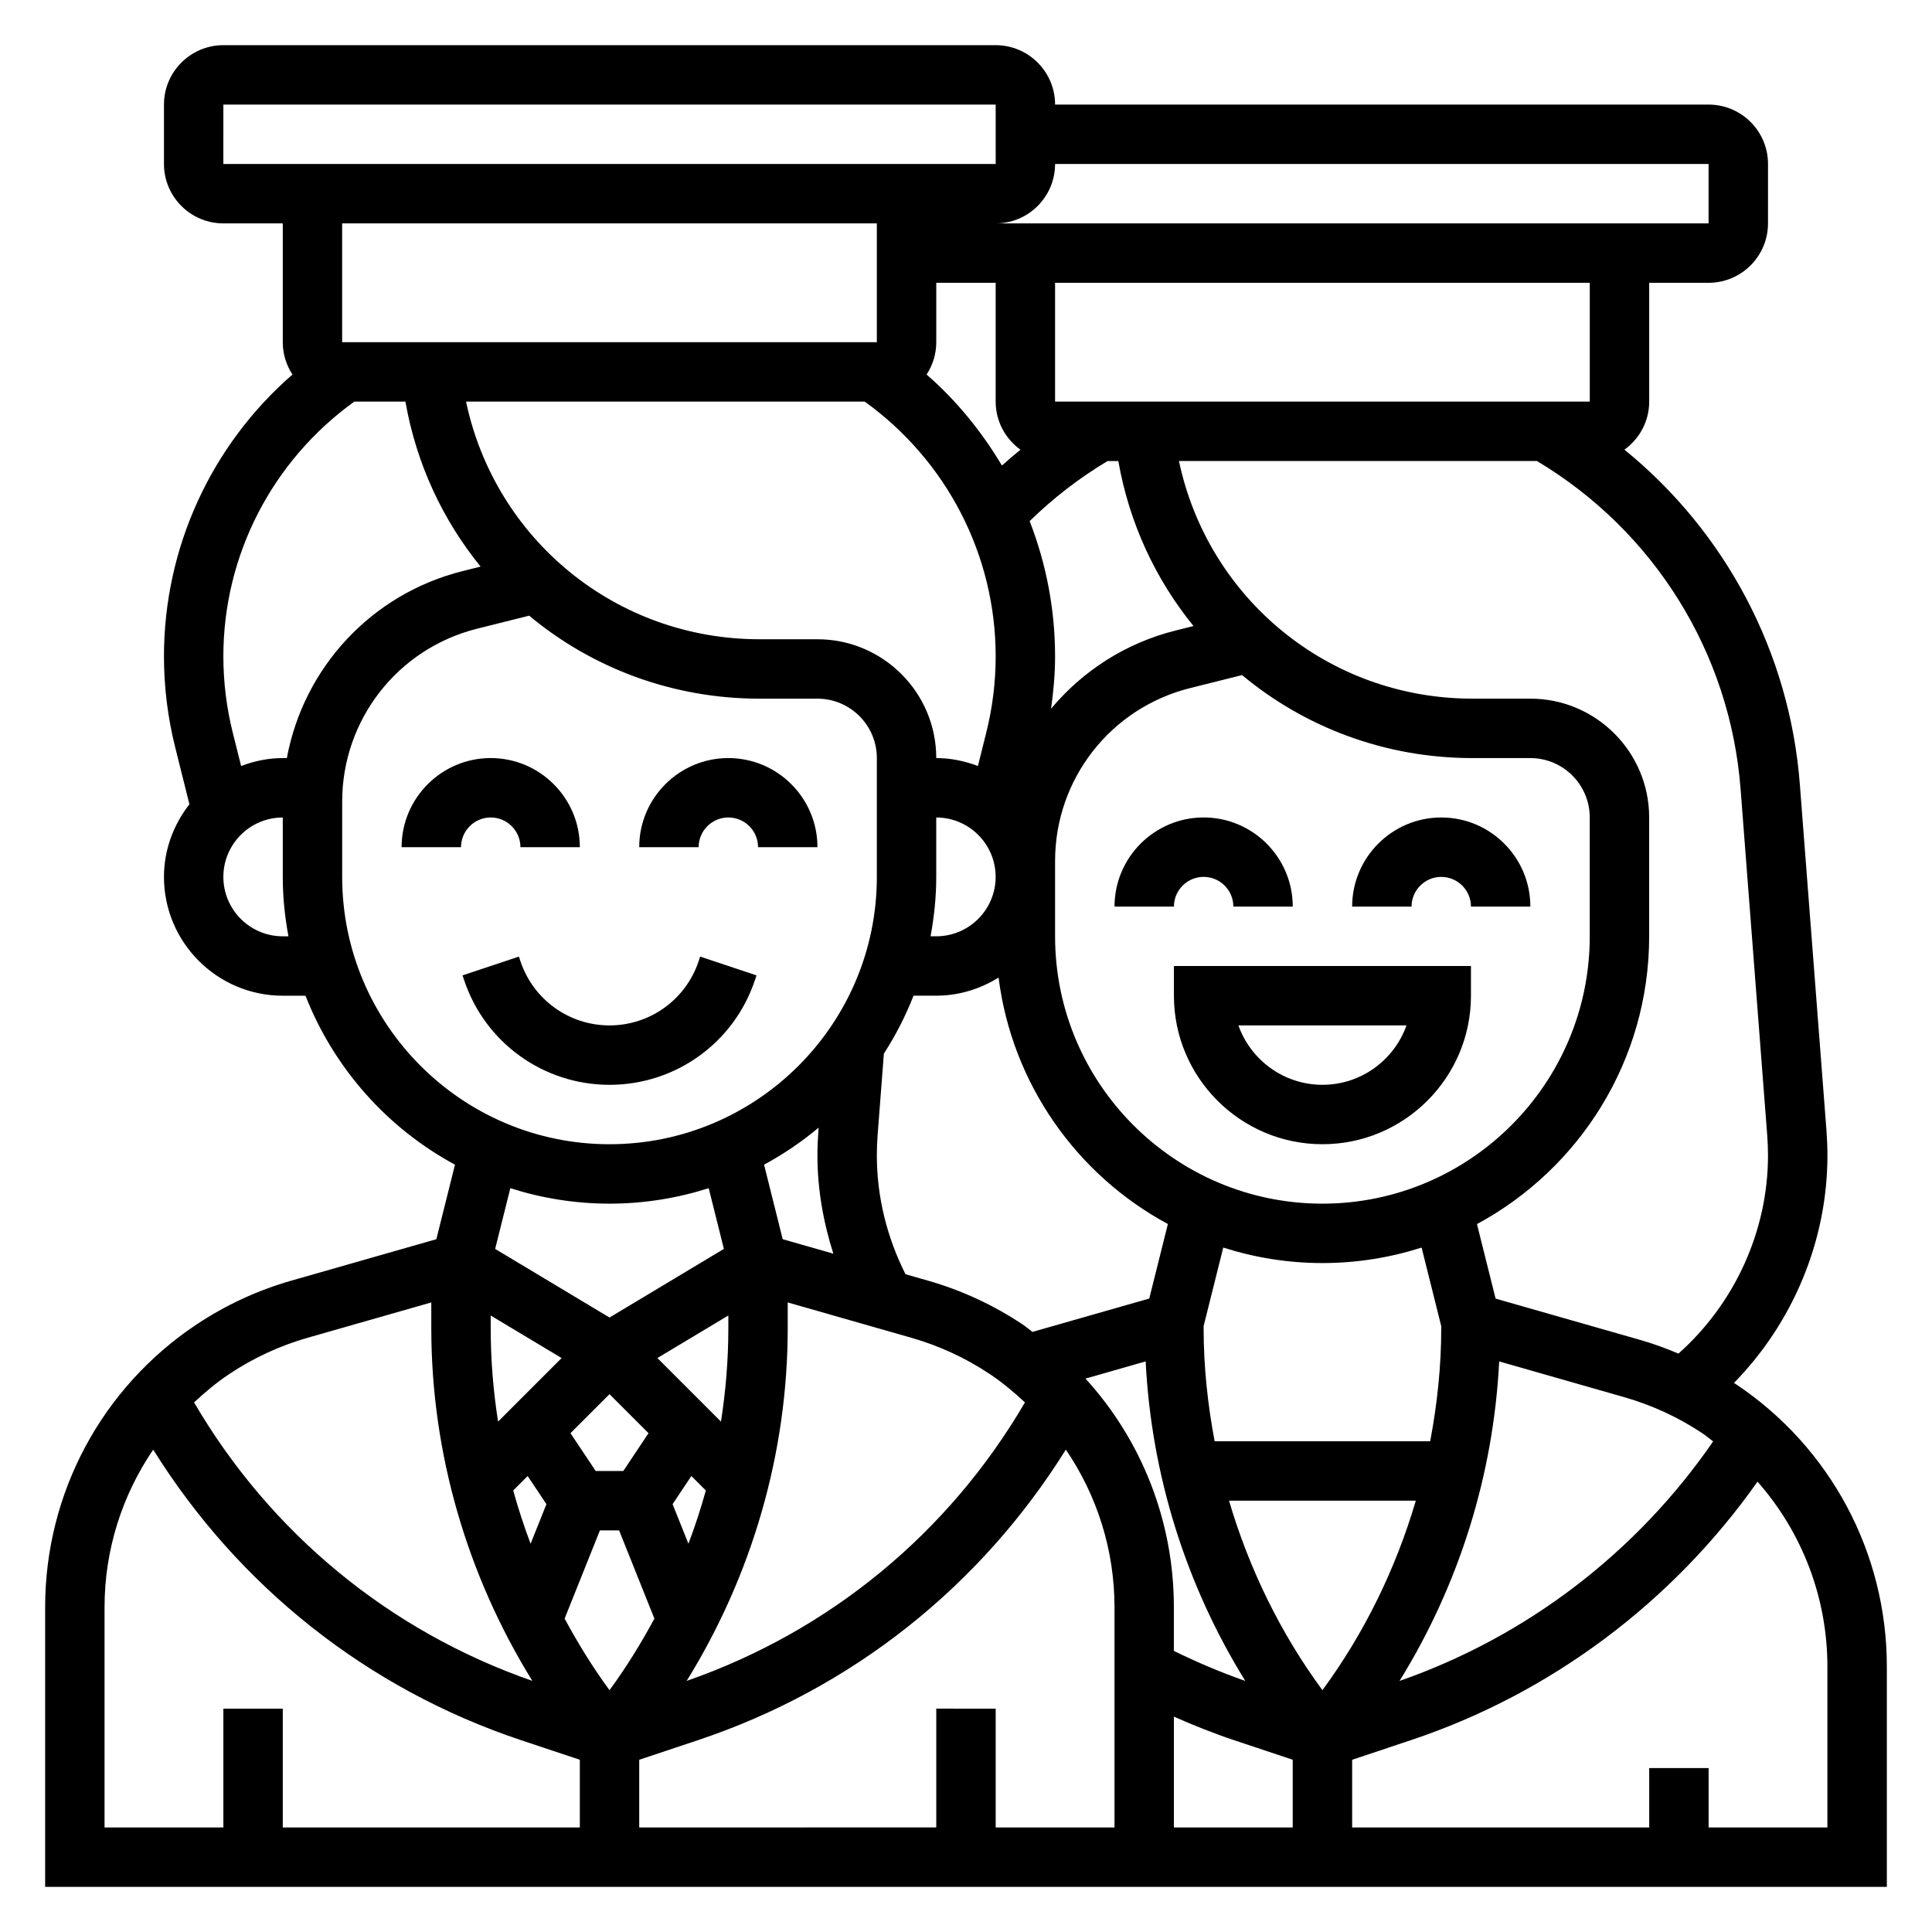
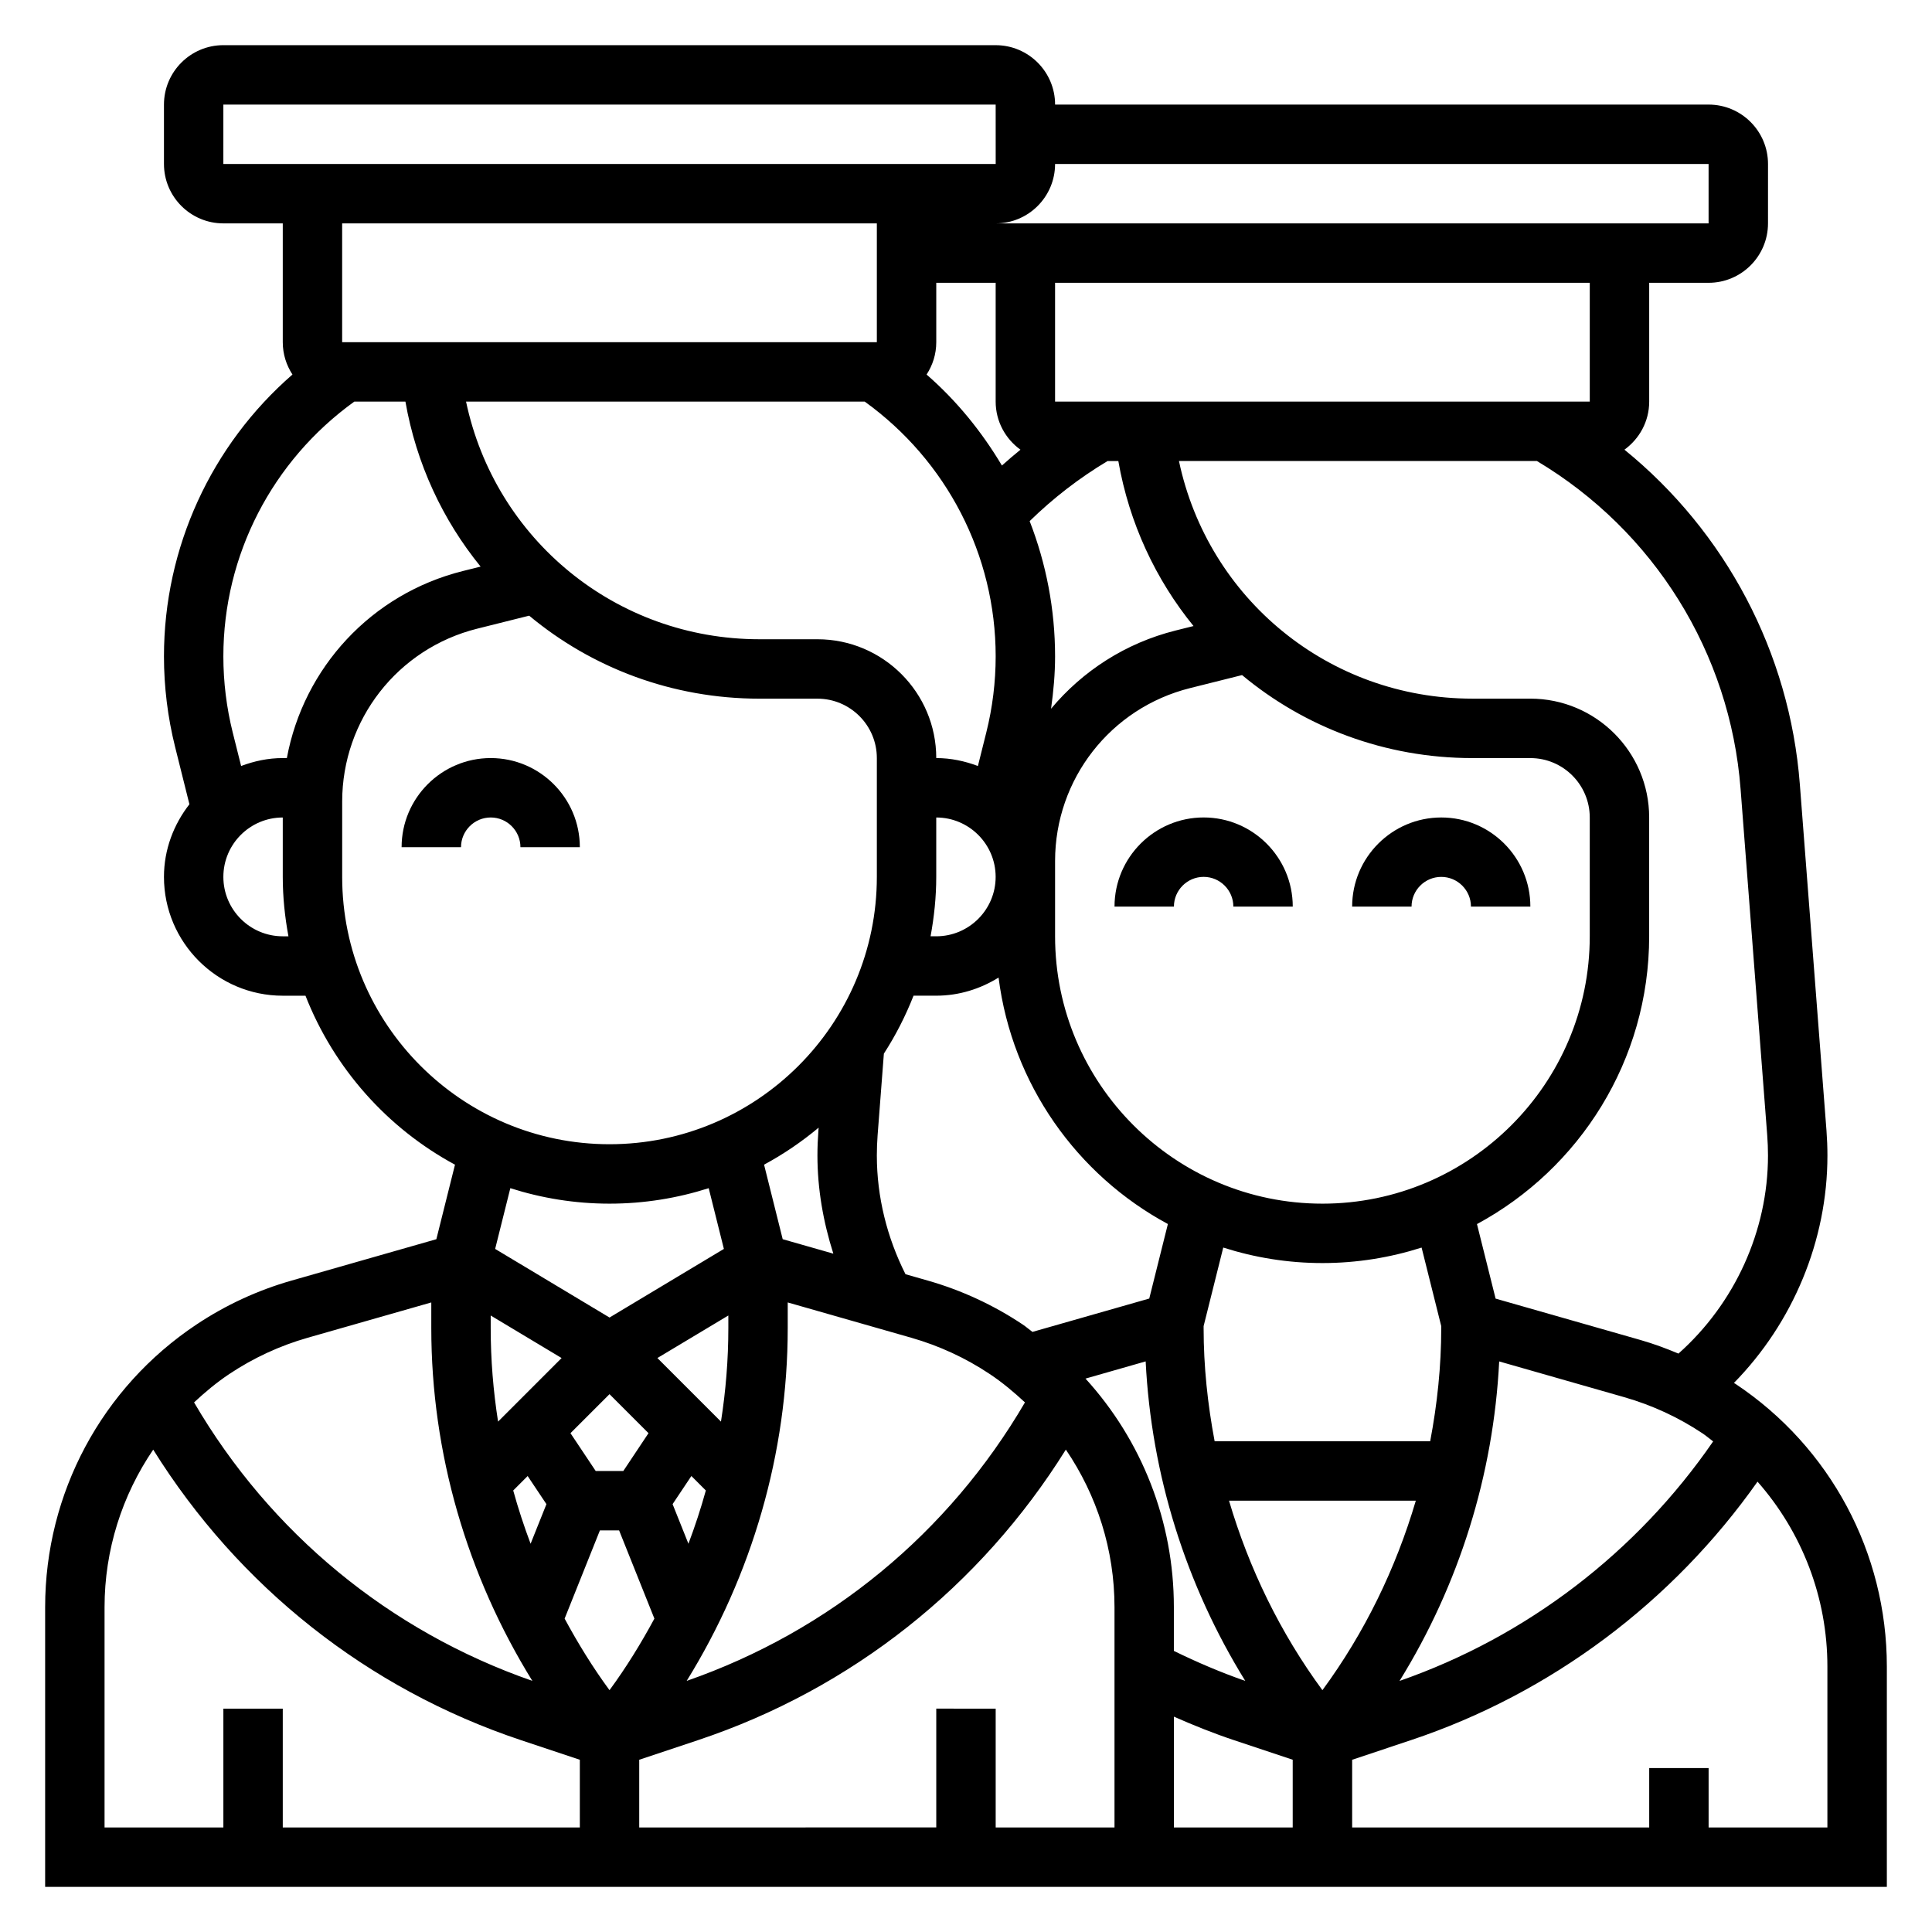
<svg xmlns="http://www.w3.org/2000/svg" fill="#000000" width="800px" height="800px" version="1.1" viewBox="144 144 512 512">
  <g>
    <path d="m274.05 360.64c4.336 0 7.871 3.535 7.871 7.871h15.742c0-13.02-10.598-23.617-23.617-23.617s-23.617 10.598-23.617 23.617h15.742c0.008-4.336 3.539-7.871 7.879-7.871z" />
-     <path d="m337.02 360.64c4.336 0 7.871 3.535 7.871 7.871h15.742c0-13.02-10.598-23.617-23.617-23.617s-23.617 10.598-23.617 23.617h15.742c0.004-4.336 3.539-7.871 7.879-7.871z" />
-     <path d="m344.08 403.7 0.402-1.211-14.934-4.984-0.402 1.219c-3.391 10.18-12.883 17.02-23.613 17.02-10.73 0-20.223-6.84-23.617-17.027l-0.402-1.211-14.934 4.984 0.402 1.203c5.535 16.633 21.027 27.797 38.551 27.797 17.523 0 33.016-11.164 38.547-27.789z" />
    <path d="m462.98 376.38c4.336 0 7.871 3.535 7.871 7.871h15.742c0-13.02-10.598-23.617-23.617-23.617-13.02 0-23.617 10.598-23.617 23.617h15.742c0.004-4.336 3.539-7.871 7.879-7.871z" />
    <path d="m525.95 360.64c-13.02 0-23.617 10.598-23.617 23.617h15.742c0-4.336 3.535-7.871 7.871-7.871 4.336 0 7.871 3.535 7.871 7.871h15.742c0.008-13.02-10.586-23.617-23.609-23.617z" />
    <path d="m603.96 510.77c-0.141-0.094-0.301-0.172-0.449-0.277 15.637-15.945 24.777-37.723 24.777-60.258 0-2.203-0.086-4.41-0.25-6.598l-7.062-91.797c-2.691-34.992-19.703-66.895-46.484-88.672 3.957-2.863 6.562-7.484 6.562-12.734v-31.488h15.742c8.684 0 15.742-7.062 15.742-15.742l0.004-15.746c0-8.684-7.062-15.742-15.742-15.742h-173.19c0-8.684-7.062-15.742-15.742-15.742l-204.67-0.004c-8.684 0-15.746 7.062-15.746 15.746v15.742c0 8.684 7.062 15.742 15.742 15.742h15.742v31.488c0 3.164 0.953 6.094 2.566 8.566-21.496 18.695-34.051 45.84-34.051 74.684 0 8.086 0.992 16.16 2.953 24.008l3.793 15.191c-4.156 5.34-6.746 11.969-6.746 19.25 0 17.367 14.121 31.488 31.488 31.488h6.016c7.527 19.184 21.641 35.078 39.621 44.777l-4.938 19.75-38.398 10.973c-8.965 2.559-17.445 6.481-25.199 11.652-25.098 16.727-40.078 44.719-40.078 74.879v74.129h488.07v-58.387c0-30.156-14.98-58.152-40.07-74.879zm-211.84 86.035v31.484l-78.719 0.004v-17.941l15.531-5.18c40.793-13.594 74.941-40.801 97.527-77.012 8.258 12.129 12.895 26.59 12.895 41.746v58.387h-31.488v-31.484zm22.312-333.63c-1.668 1.363-3.312 2.754-4.914 4.195-5.336-8.957-11.965-17.152-19.965-24.113 1.617-2.473 2.566-5.398 2.566-8.562v-15.746h15.742v31.488c0.004 5.25 2.609 9.879 6.57 12.738zm25.938 3.008c2.891 16.5 9.91 31.426 19.926 43.723l-4.723 1.18c-13.328 3.328-24.711 10.777-33.031 20.734 0.645-4.598 1.066-9.234 1.066-13.879 0-12.445-2.356-24.57-6.738-35.84 6.242-6.094 13.152-11.438 20.648-15.918zm-8.699 243.16 15.941-4.559c1.504 30.062 10.637 59.207 26.402 84.68-6.465-2.25-12.777-4.945-18.926-7.957v-11.609c0.008-22.711-8.5-44.18-23.418-60.555zm-105.23 43.762-4.195-10.492 4.977-7.453 3.832 3.832c-1.32 4.777-2.863 9.484-4.613 14.113zm-17.254-19.277h-7.32l-6.684-10.02 10.344-10.34 10.336 10.336zm-6.203 15.742h5.086l9.352 23.379c-3.543 6.559-7.453 12.926-11.895 18.965-4.441-6.039-8.352-12.406-11.895-18.965zm49.773-53.609v-6.801l32.746 9.359c7.391 2.117 14.391 5.344 20.789 9.613 3.371 2.242 6.422 4.816 9.336 7.519-20.199 34.574-51.719 60.613-89.648 73.801 17.301-27.965 26.777-60.34 26.777-93.492zm23.617-45.727c0-1.801 0.07-3.598 0.203-5.391l1.66-21.617c3.109-4.816 5.738-9.949 7.863-15.359h6.016c6.07 0 11.699-1.812 16.516-4.801 3.59 28.27 20.781 52.332 44.871 65.312l-4.938 19.75-30.953 8.84c-0.883-0.637-1.676-1.363-2.582-1.961-7.754-5.172-16.23-9.094-25.199-11.652l-5.863-1.676c-4.902-9.734-7.594-20.512-7.594-31.445zm15.742-73.848v-15.742c8.684 0 15.742 7.062 15.742 15.742 0 8.684-7.062 15.742-15.742 15.742h-1.504c0.945-5.117 1.504-10.359 1.504-15.742zm102.34 215.53c-11.18-15.207-19.453-32.25-24.75-50.215h49.5c-5.297 17.965-13.57 35.008-24.75 50.215zm31.488-96.48v0.527c0 10.125-1.062 20.145-2.93 29.992h-57.121c-1.859-9.848-2.922-19.867-2.922-29.992v-0.527l5.203-20.82c8.297 2.652 17.121 4.109 26.281 4.109 9.164 0 17.988-1.457 26.285-4.102zm-31.488-32.453c-39.062 0-70.848-31.789-70.848-70.848v-19.957c0-21.711 14.711-40.559 35.777-45.824l13.777-3.449c16.562 13.793 37.875 21.996 61.047 21.996h15.352c8.684 0 15.742 7.062 15.742 15.742v31.488c0.004 39.062-31.785 70.852-70.848 70.852zm-121.29-212.55c21.727 15.648 34.699 40.668 34.699 67.504 0 6.793-0.836 13.586-2.488 20.184l-2.219 8.879c-3.449-1.297-7.141-2.102-11.039-2.102 0-17.367-14.121-31.488-31.488-31.488h-15.352c-38.078 0-70.078-26.527-77.77-62.977zm-8.32 225.8-13.422-3.832-4.938-19.75c5.156-2.777 9.996-6.078 14.461-9.809l-0.062 0.797c-0.164 2.191-0.254 4.391-0.254 6.594 0 8.855 1.543 17.602 4.215 26zm-27.828 19.727c0 8.336-0.676 16.617-1.953 24.781l-16.848-16.848 18.801-11.27zm-61.023 24.781c-1.277-8.16-1.953-16.441-1.953-24.781v-3.336l18.789 11.273zm7.84 14.422 4.977 7.453-4.195 10.492c-1.746-4.637-3.289-9.336-4.606-14.113zm171.26 63.766c5.234 2.305 10.547 4.441 15.957 6.242l15.531 5.18v17.941h-31.488zm86.207-94.137 33.125 9.469c7.398 2.117 14.391 5.344 20.789 9.613 0.977 0.652 1.852 1.426 2.785 2.117-20.215 29.371-49.375 51.734-83.105 63.473 15.773-25.48 24.895-54.613 26.406-84.672zm63.969-151.74 7.062 91.805c0.133 1.777 0.203 3.578 0.203 5.375 0 20.012-8.848 39.258-23.727 52.484-3.281-1.379-6.613-2.613-10.051-3.598l-38.406-10.973-4.938-19.75c27.141-14.637 45.633-43.332 45.633-76.27v-31.488c0-17.367-14.121-31.488-31.488-31.488h-15.352c-38.078 0-70.078-26.527-77.77-62.977h94.859c31.035 18.523 51.195 50.809 53.973 86.879zm-39.965-102.62h-141.7v-31.488h141.7zm31.488-62.977v15.742l-188.93 0.004c8.684 0 15.742-7.062 15.742-15.742zm-393.6-15.742h204.67l0.008 15.742h-204.68zm173.18 31.488v31.488h-141.7v-31.488zm-138.48 47.23h13.547c2.891 16.5 9.91 31.426 19.926 43.723l-4.723 1.18c-24.281 6.07-42.195 25.672-46.621 49.562h-1.086c-3.898 0-7.59 0.805-11.035 2.102l-2.223-8.871c-1.652-6.606-2.484-13.398-2.484-20.191 0-26.836 12.973-51.855 34.699-67.504zm-18.957 141.7c-8.684 0-15.742-7.062-15.742-15.742 0-8.684 7.062-15.742 15.742-15.742v15.742c0 5.383 0.559 10.629 1.504 15.742zm15.746-15.742v-19.957c0-21.711 14.711-40.559 35.777-45.824l13.777-3.449c16.562 13.797 37.871 21.996 61.047 21.996h15.348c8.684 0 15.742 7.062 15.742 15.742v31.488c0 39.062-31.789 70.848-70.848 70.848-39.059 0.004-70.844-31.781-70.844-70.844zm70.848 86.594c9.164 0 17.988-1.457 26.285-4.102l4.023 16.098-30.309 18.184-30.309-18.184 4.023-16.098c8.297 2.644 17.121 4.102 26.285 4.102zm-100.76 45.145c6.398-4.266 13.391-7.504 20.789-9.613l32.738-9.352v6.801c0 33.148 9.477 65.527 26.781 93.488-37.926-13.188-69.445-39.234-89.648-73.801 2.906-2.707 5.969-5.273 9.34-7.523zm-33.062 61.781c0-15.152 4.637-29.605 12.895-41.738 22.586 36.211 56.734 63.41 97.527 77.012l15.531 5.172v17.941h-78.723v-31.488h-15.742v31.488h-31.488zm456.58 58.387h-31.488v-15.742h-15.742v15.742h-78.723v-17.941l15.531-5.18c37.172-12.391 69.391-36.613 91.898-68.52 11.785 13.383 18.516 30.684 18.516 48.996v42.645z" />
-     <path d="m455.1 407.87c0 21.703 17.656 39.359 39.359 39.359 21.703 0 39.359-17.656 39.359-39.359v-7.871h-78.719zm61.633 7.871c-3.25 9.164-12.004 15.742-22.27 15.742s-19.02-6.582-22.27-15.742z" />
  </g>
</svg>